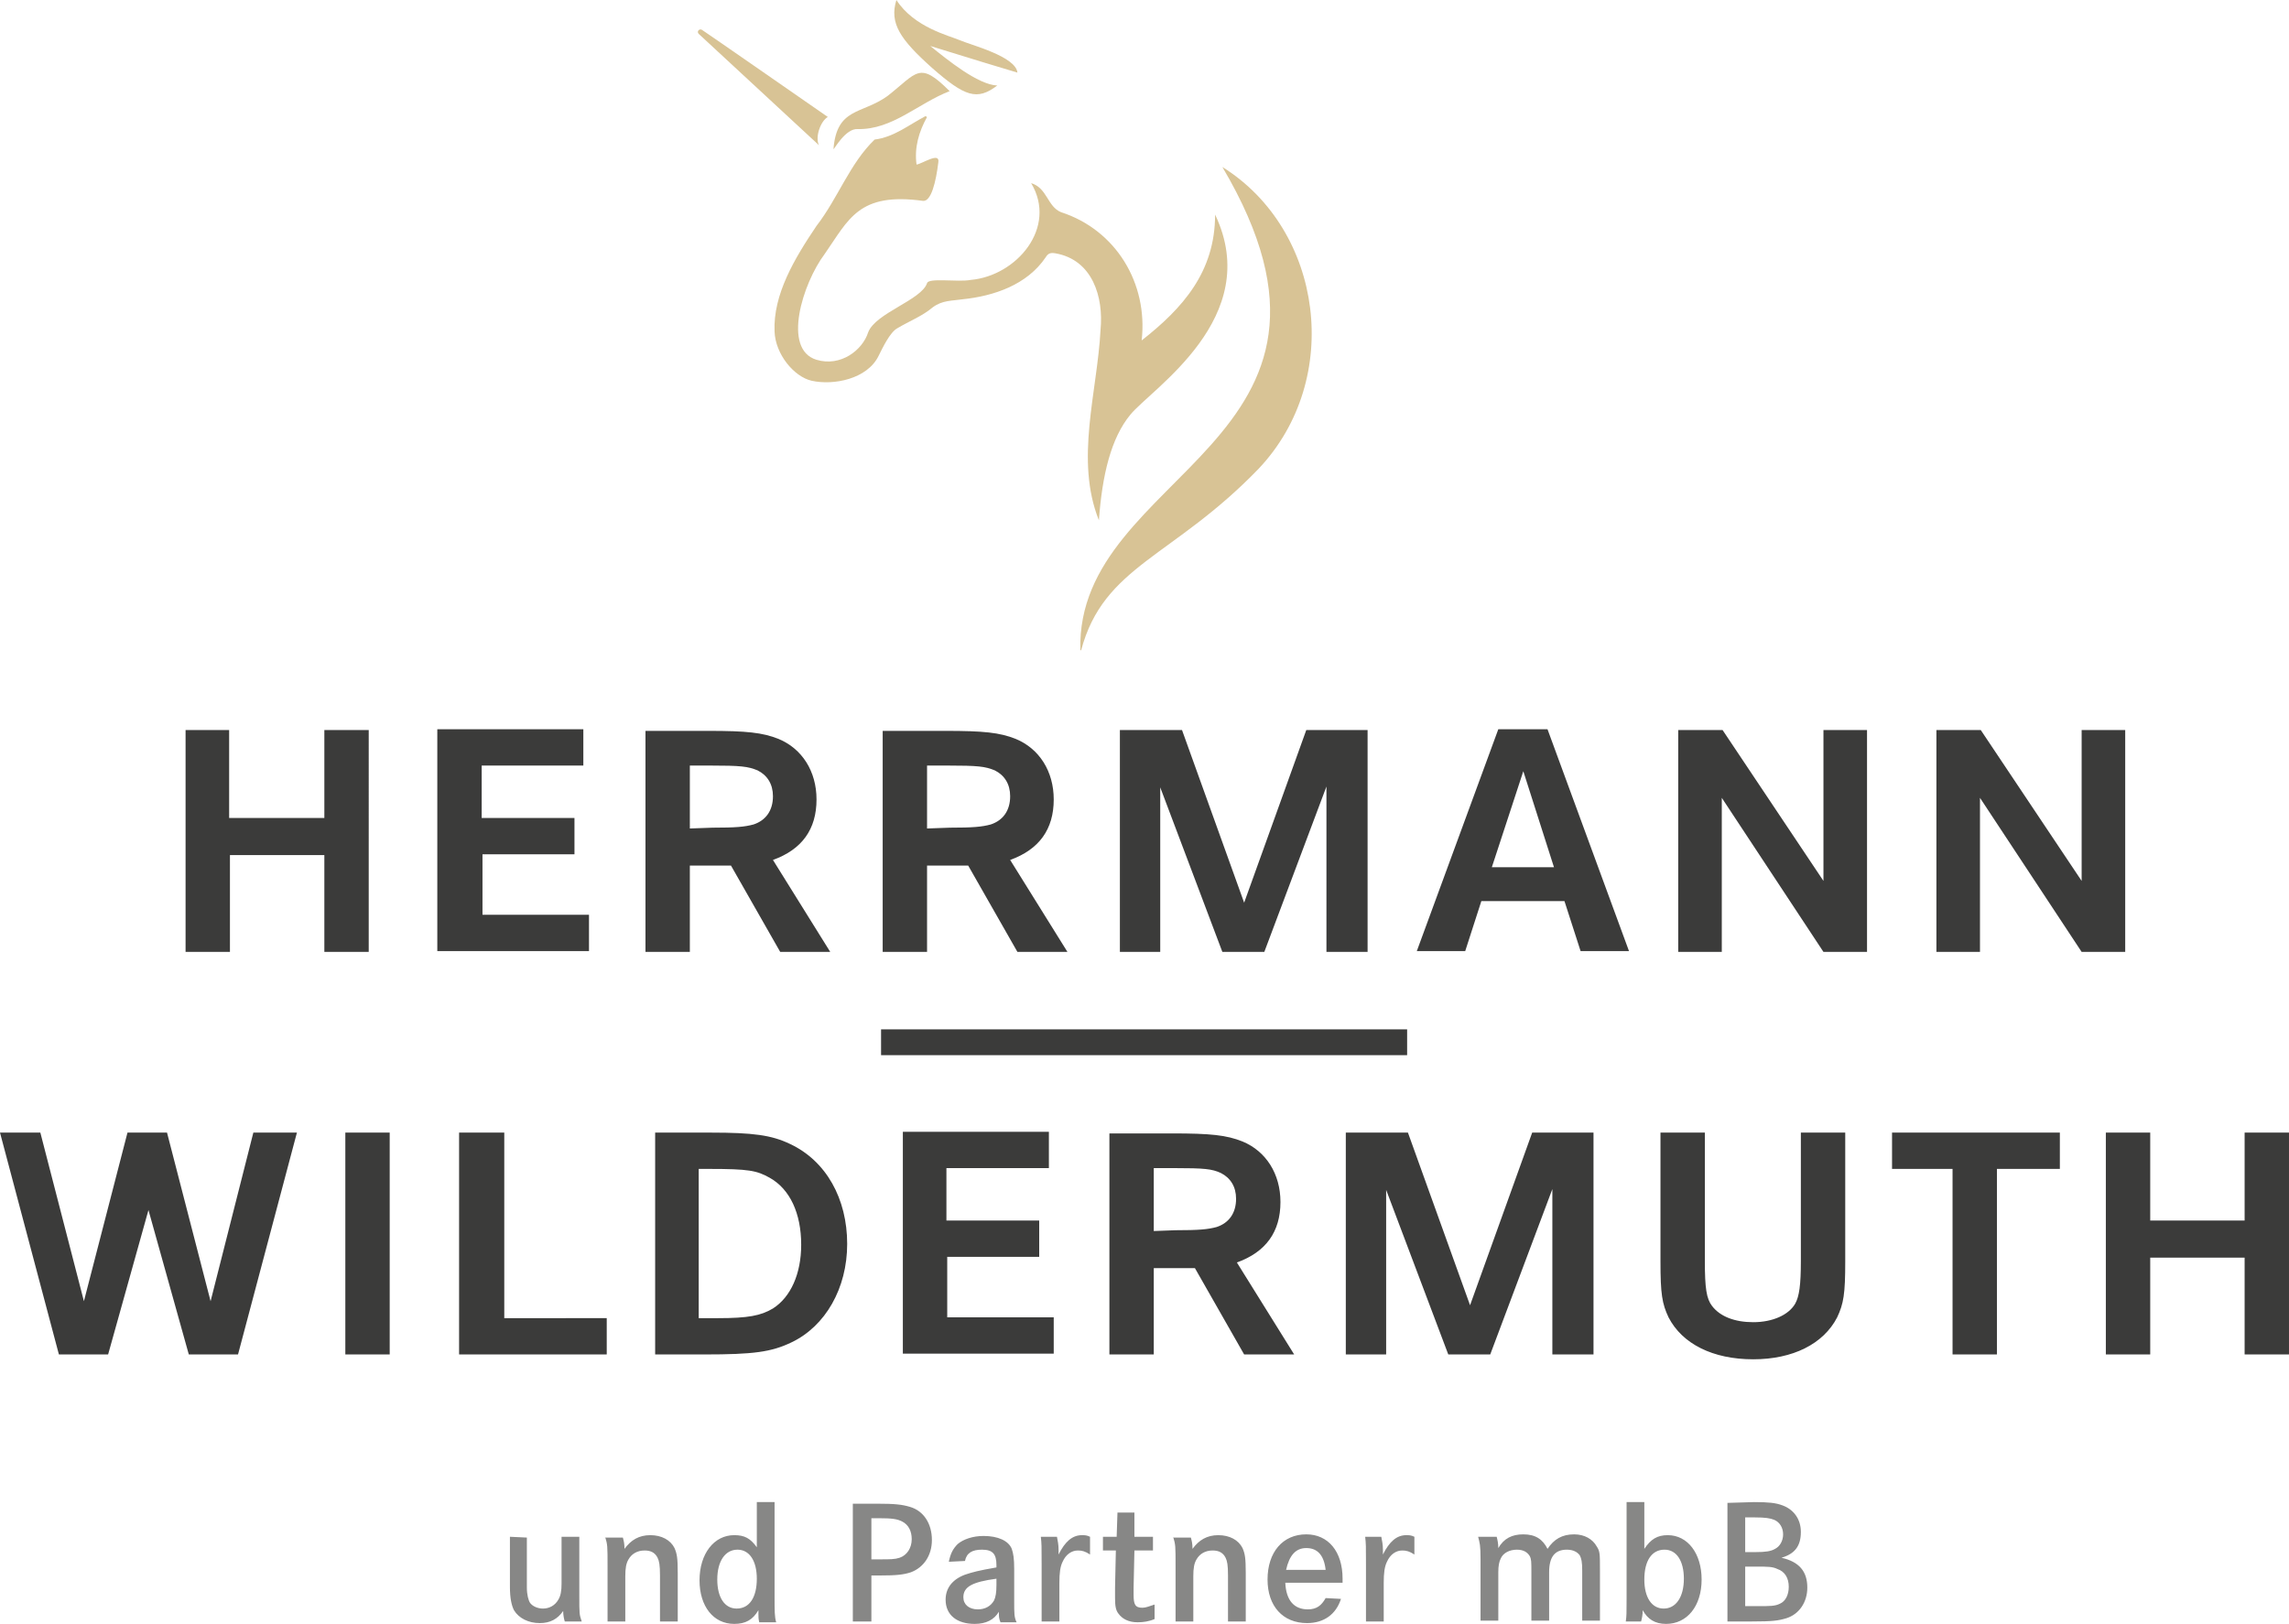
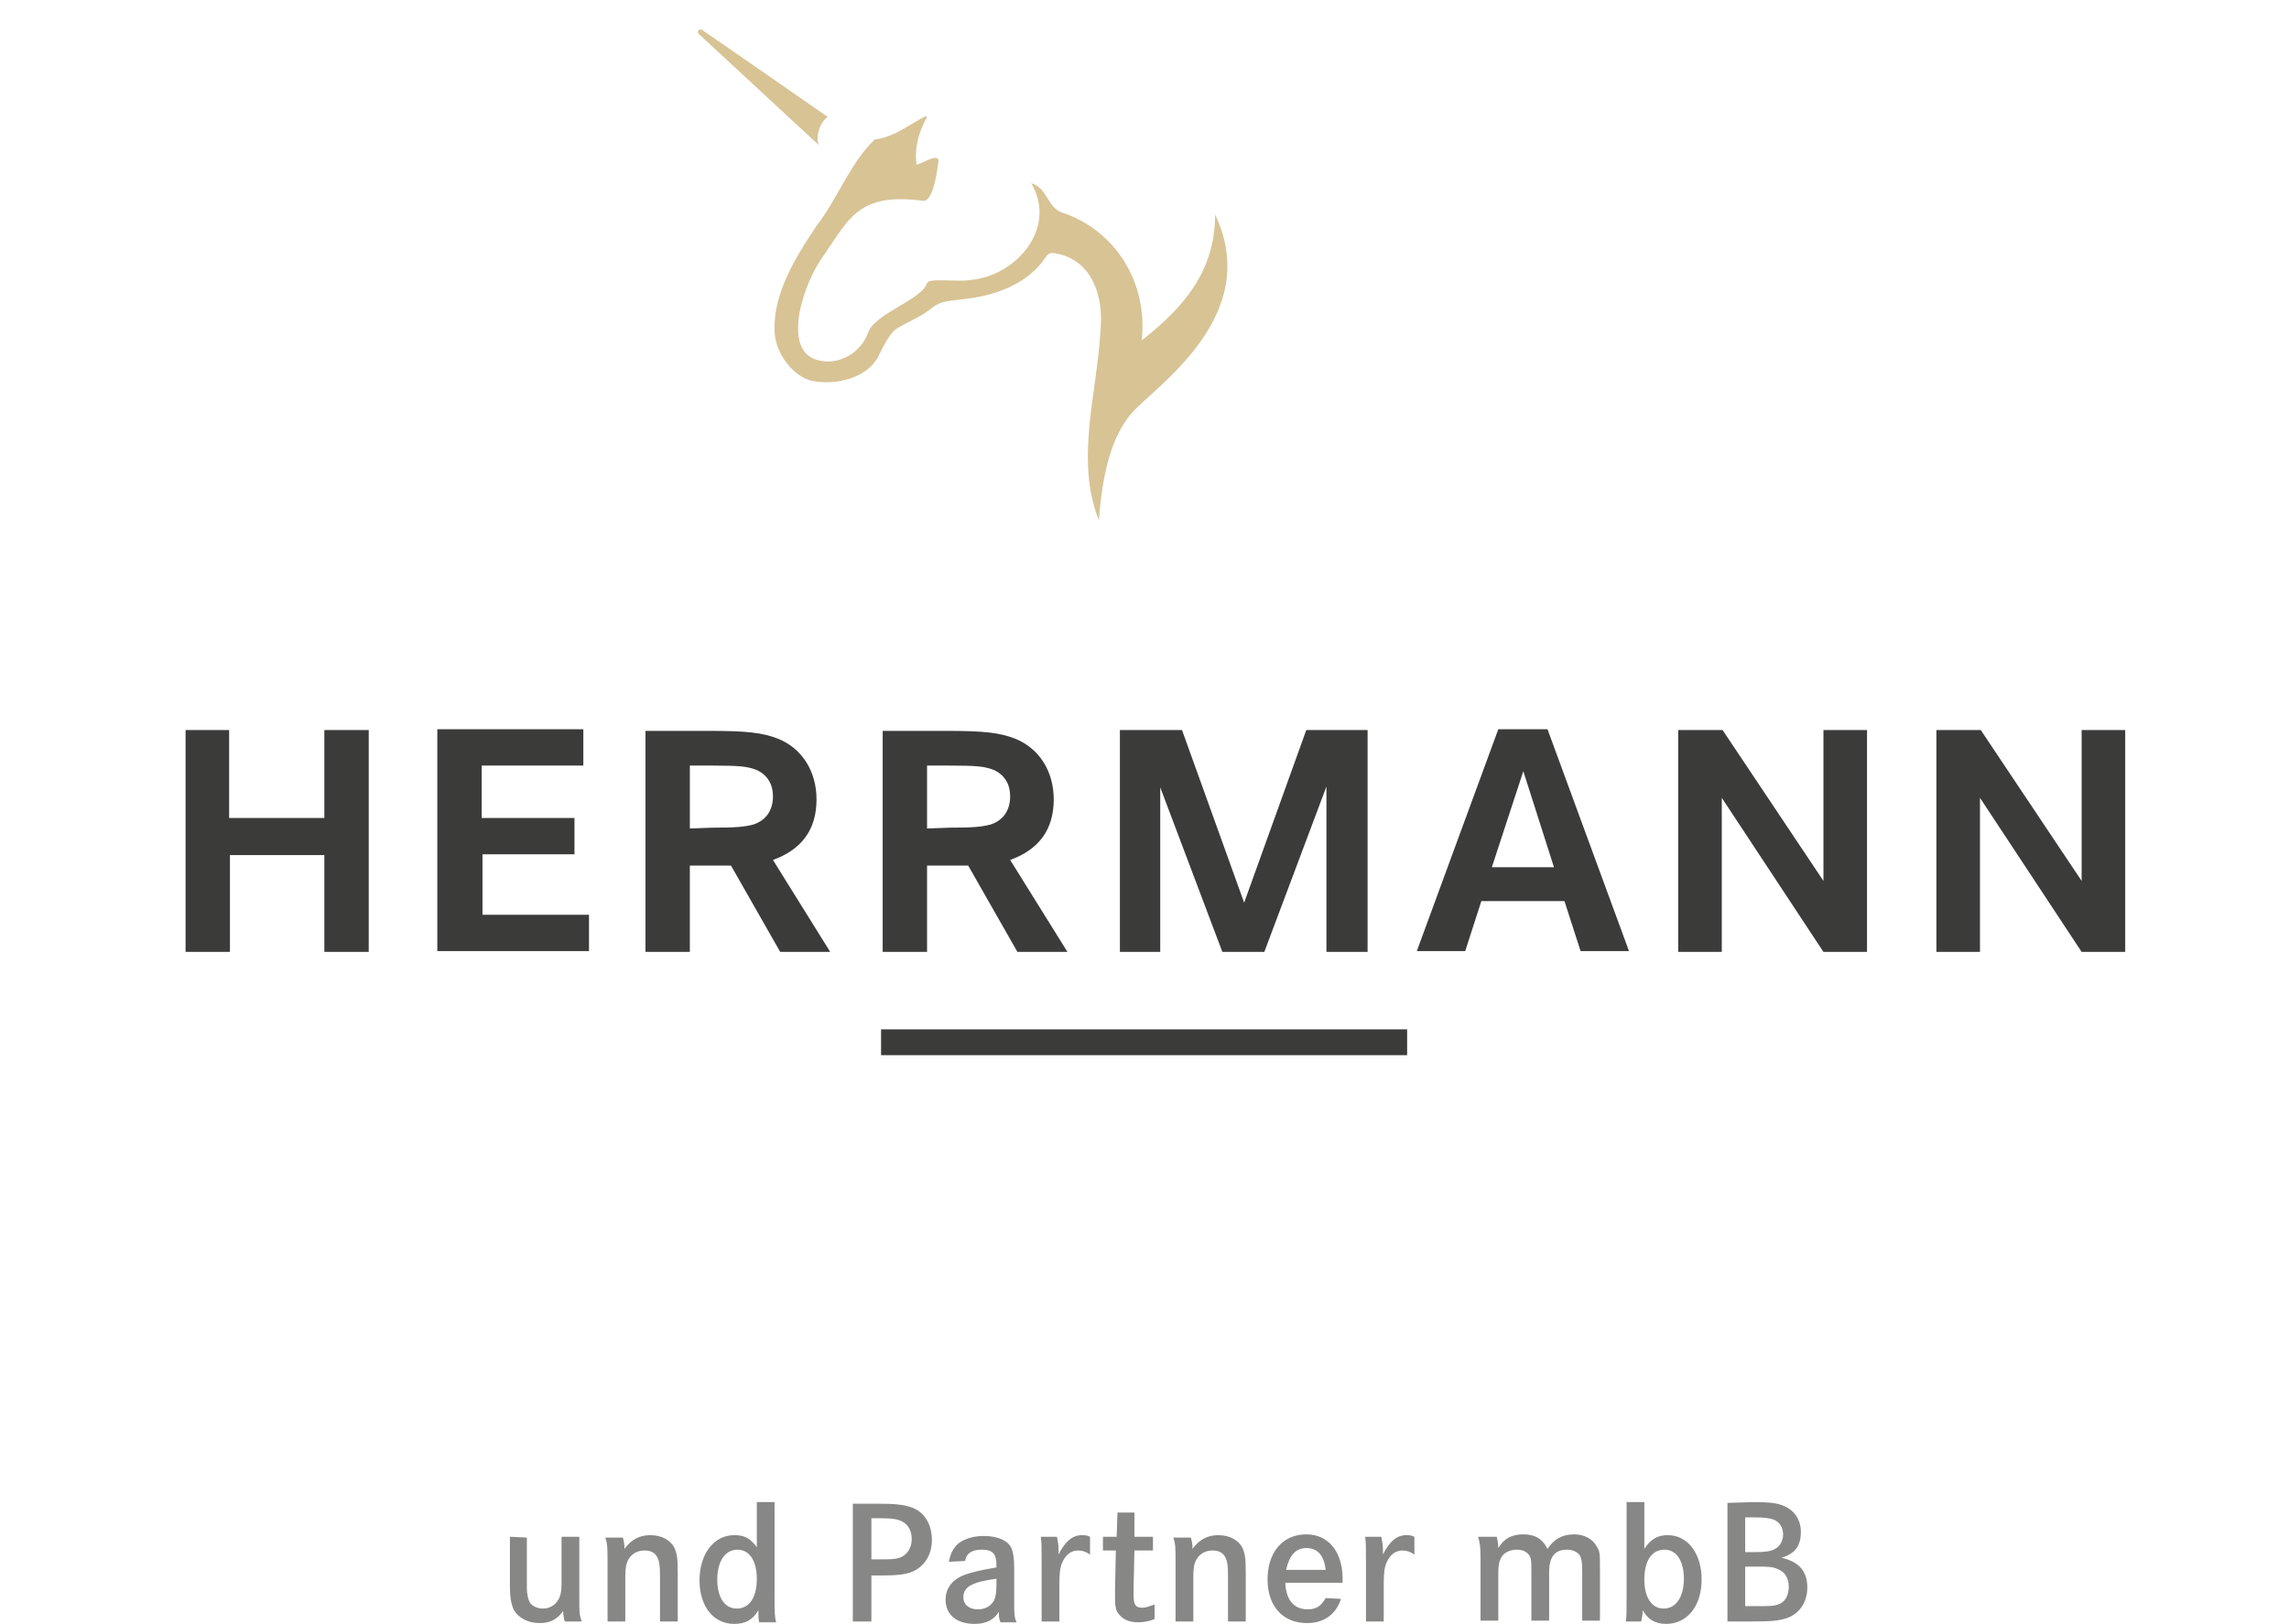
<svg xmlns="http://www.w3.org/2000/svg" id="Ebene_1" style="enable-background:new 0 0 283.7 201.3;" version="1.1" viewBox="0 0 283.7 201.3" x="0px" y="0px">
  <style type="text/css">
	.st0{fill:#D8C395;}
	.st1{fill:#878786;}
	.st2{fill:#3B3B3A;}
</style>
  <g>
    <path class="st0" d="M101.2,44.6c3,0.9,5.7-1.2,6.4-3.4c0.9-2.4,6.6-4,7.3-6.1c0.2-0.7,3.8-0.1,5.4-0.4c5.7-0.5,10.8-6.5,7.5-12&#10;  c2,0.6,2,2.9,3.7,3.6c6.8,2.2,10.8,8.8,10,15.9c5.1-4,9.1-8.5,9.1-15.6c6.1,12.8-7.9,21.6-10.5,24.8c-2.4,2.9-3.5,7.5-3.9,13.1&#10;  c-3-7.5-0.2-15.9,0.2-23.6c0.4-4.1-1-8.7-5.6-9.5c-0.6-0.1-0.9,0-1.2,0.5c-2.3,3.4-6.4,4.8-10.3,5.2c-1.3,0.2-2.5,0.1-3.7,1&#10;  c-1.3,1.1-2.9,1.7-4.4,2.6c-0.9,0.5-1.8,2.4-2.3,3.4c-1.4,2.9-5.6,3.7-8.3,3.1c-2.2-0.5-4.5-3.3-4.6-6.1c-0.2-4.6,2.5-9.1,5.2-13.1&#10;  c2.7-3.5,4.1-7.7,7.2-10.7c2.4-0.3,4.2-1.8,6.3-2.9c0.1,0,0.1,0.1,0.2,0.1c-1,1.8-1.6,3.8-1.3,5.9c0.7-0.1,2.9-1.6,2.7-0.3&#10;  c-0.3,2.5-0.9,4.9-1.9,4.8c-8-1.1-9.2,2.3-12.2,6.6C99.5,35.1,96.9,43.3,101.2,44.6L101.2,44.6z" />
-     <path class="st0" d="M134,80.6c2.8-10.5,11.4-11.5,22-22.5c10.5-11.1,8-29.6-4.5-37.4c20.3,34.3-18.2,37.6-17.6,59.9&#10;  C134,80.6,134,80.6,134,80.6" />
-     <path class="st0" d="M103.3,18.5c0.1,0,1.5-2.6,3-2.5c4.3,0.1,7.5-3.2,11.4-4.7c-3.8-3.8-4-2.3-7.7,0.6&#10;  C106.8,14.2,103.7,13.3,103.3,18.5" />
    <path class="st0" d="M102.6,14.5c0,0-15.4-10.7-15.6-10.8c-0.3-0.2-0.7,0.2-0.4,0.5C86.8,4.4,101.5,18,101.5,18&#10;  C101,17,101.7,15,102.6,14.5L102.6,14.5z" />
-     <path class="st0" d="M119,5c1.4,0.6,6.9,2,7.1,4c-0.4-0.1-7.6-2.3-10.8-3.3c2.1,1.7,5.9,4.8,8.3,4.9c-2.5,1.9-4,1.4-8.1-2.2&#10;  c-3.9-3.5-5.3-5.5-4.4-8.4C113.3,3.4,117.6,4.4,119,5L119,5z" />
    <path class="st1" d="M63.2,190.5v6.2c0,1.4,0.2,2.3,0.5,2.9c0.6,1,1.8,1.6,3.2,1.6c1.3,0,2.2-0.5,2.9-1.5c0,0.5,0.1,1,0.2,1.3h2.1&#10;  c-0.3-0.9-0.3-0.9-0.3-3.2v-7.3h-2.2v5.8c0,0.9-0.1,1.5-0.4,2c-0.4,0.7-1.1,1.1-1.9,1.1c-0.7,0-1.3-0.3-1.6-0.7&#10;  c-0.2-0.3-0.4-1-0.4-1.9v-6.2L63.2,190.5L63.2,190.5z M75,190.5c0.3,1,0.3,1.1,0.3,3.7v6.8h2.2v-5.6c0-1,0.1-1.6,0.4-2.1&#10;  c0.4-0.7,1.1-1.1,2-1.1c0.8,0,1.3,0.3,1.6,0.9c0.2,0.4,0.3,0.9,0.3,2.2v5.7H84v-6c0-1.9-0.1-2.4-0.4-3.1c-0.5-1-1.6-1.6-3-1.6&#10;  s-2.4,0.6-3.2,1.7c0-0.7-0.1-1-0.2-1.4H75V190.5z M96,186.2h-2.2v5.6c-0.8-1.1-1.5-1.5-2.8-1.5c-2.5,0-4.3,2.3-4.3,5.6&#10;  c0,3.2,1.7,5.4,4.3,5.4c1.4,0,2.3-0.5,3-1.7c0,0.2,0,0.3,0,0.5c0,0.3,0,0.6,0.1,1h2.1c-0.2-0.7-0.2-1.4-0.2-3.2V186.2L96,186.2z&#10;   M91.4,192.1c1.5,0,2.4,1.4,2.4,3.6c0,2.3-0.9,3.7-2.5,3.7c-1.5,0-2.4-1.4-2.4-3.6C88.9,193.5,89.9,192.1,91.4,192.1L91.4,192.1z&#10;   M105.7,186.3V201h2.3v-5.7h1c2.1,0,3-0.1,3.9-0.4c1.6-0.6,2.6-2.1,2.6-4c0-2-1-3.6-2.7-4.1c-1-0.3-1.9-0.4-4.1-0.4h-3V186.3z&#10;   M108,193.3v-5.1h0.9c1.7,0,2.3,0.1,2.9,0.4c0.8,0.4,1.2,1.2,1.2,2.2c0,1.1-0.6,2-1.5,2.3c-0.6,0.2-1.1,0.2-2.6,0.2H108L108,193.3z&#10;   M119.6,193.5c0.2-1,0.9-1.4,2.1-1.4c1.3,0,1.8,0.5,1.8,1.9v0.3c-2.3,0.4-3,0.6-3.9,0.9c-1.6,0.6-2.4,1.7-2.4,3.1&#10;  c0,1.9,1.4,3,3.6,3c1.4,0,2.4-0.5,3-1.5c0,0.6,0,0.8,0.2,1.3h2c-0.3-0.6-0.3-1.1-0.3-2.5v-4.1c0-1.3-0.1-1.9-0.3-2.5&#10;  c-0.4-1-1.7-1.6-3.5-1.6c-1.3,0-2.5,0.4-3.2,1c-0.6,0.6-0.9,1.2-1.1,2.2L119.6,193.5L119.6,193.5z M123.5,196.5&#10;  c0,0.9-0.1,1.5-0.3,1.9c-0.4,0.7-1.1,1.1-2,1.1c-1.1,0-1.8-0.6-1.8-1.5c0-1.3,1.1-1.9,4.1-2.3L123.5,196.5L123.5,196.5z M129,190.5&#10;  c0.1,0.9,0.1,1.1,0.1,3.4v7.1h2.2v-4.8c0-1.2,0.1-2,0.4-2.6c0.4-0.9,1.1-1.4,1.9-1.4c0.5,0,0.9,0.1,1.5,0.5v-2.2&#10;  c-0.4-0.2-0.7-0.2-1-0.2c-1.2,0-2.1,0.8-2.9,2.4c0-0.3,0-0.4,0-0.6c0-0.6-0.1-1.1-0.2-1.6L129,190.5L129,190.5z M140.6,190.5v-3&#10;  h-2.1l-0.1,3h-1.7v1.7h1.6l-0.1,4.6c0,1.1,0,1.1,0,1.3c0,1,0.1,1.5,0.4,1.9c0.5,0.7,1.3,1.1,2.4,1.1c0.7,0,1.4-0.1,2.1-0.4v-1.8&#10;  c-0.6,0.2-1.1,0.4-1.5,0.4c-0.9,0-1.1-0.4-1.1-1.6c0-0.2,0-0.2,0-0.9l0.1-4.6h2.3v-1.7H140.6L140.6,190.5z M145.4,190.5&#10;  c0.3,1,0.3,1.1,0.3,3.7v6.8h2.2v-5.6c0-1,0.1-1.6,0.4-2.1c0.4-0.7,1.1-1.1,2-1.1c0.8,0,1.3,0.3,1.6,0.9c0.2,0.4,0.3,0.9,0.3,2.2&#10;  v5.7h2.2v-6c0-1.9-0.1-2.4-0.4-3.1c-0.5-1-1.6-1.6-3-1.6s-2.4,0.6-3.2,1.7c0-0.7-0.1-1-0.2-1.4h-2.2V190.5z M166.4,196.2&#10;  c0-0.2,0-0.4,0-0.5c0-3.4-1.8-5.5-4.5-5.5c-2.9,0-4.8,2.2-4.8,5.6c0,3.3,1.9,5.4,4.9,5.4c2.1,0,3.6-1.1,4.2-3l-1.9-0.1&#10;  c-0.5,0.9-1.1,1.4-2.2,1.4c-1.7,0-2.7-1.1-2.8-3.3H166.4L166.4,196.2z M159.4,194.6c0.4-1.8,1.2-2.7,2.5-2.7c1.4,0,2.2,0.9,2.4,2.7&#10;  H159.4L159.4,194.6z M169.2,190.5c0.1,0.9,0.1,1.1,0.1,3.4v7.1h2.2v-4.8c0-1.2,0.1-2,0.4-2.6c0.4-0.9,1.1-1.4,1.9-1.4&#10;  c0.5,0,0.9,0.1,1.5,0.5v-2.2c-0.4-0.2-0.7-0.2-1-0.2c-1.2,0-2.1,0.8-2.9,2.4c0-0.3,0-0.4,0-0.6c0-0.6-0.1-1.1-0.2-1.6L169.2,190.5&#10;  L169.2,190.5z M183.2,190.5c0.2,0.8,0.3,1,0.3,2.8v7.6h2.2v-6c0-0.8,0.1-1.3,0.3-1.7c0.3-0.7,1.1-1.1,2-1.1c0.8,0,1.3,0.3,1.6,0.8&#10;  c0.2,0.4,0.2,0.7,0.2,2v6h2.2v-6c0-1.9,0.7-2.8,2.2-2.8c0.8,0,1.3,0.3,1.6,0.7c0.2,0.4,0.3,0.8,0.3,1.9v6.2h2.2v-6.2&#10;  c0-2.1,0-2.4-0.4-3c-0.5-0.9-1.5-1.5-2.8-1.5c-1.5,0-2.5,0.6-3.3,1.8c-0.6-1.2-1.5-1.8-3-1.8c-1.4,0-2.4,0.5-3.1,1.7&#10;  c0-0.6-0.1-1-0.2-1.4H183.2L183.2,190.5z M201.6,186.2v12c0,1.8,0,2.1-0.1,2.8h1.9c0.1-0.4,0.2-0.8,0.2-1.4&#10;  c0.6,1.1,1.5,1.7,2.9,1.7c2.6,0,4.4-2.2,4.4-5.5c0-3.2-1.7-5.5-4.2-5.5c-1.3,0-2.1,0.5-2.9,1.7v-5.8L201.6,186.2L201.6,186.2z&#10;   M206.3,192.1c1.5,0,2.4,1.4,2.4,3.6c0,2.3-1,3.7-2.5,3.7s-2.4-1.4-2.4-3.6C203.8,193.5,204.7,192.1,206.3,192.1L206.3,192.1z&#10;   M214.1,186.3V201h3c2.6,0,3.3-0.1,4.3-0.4c1.6-0.5,2.6-2,2.6-3.8c0-2-1-3.2-3.2-3.7c1.7-0.5,2.4-1.5,2.4-3.2&#10;  c0-1.6-0.9-2.8-2.3-3.3c-0.8-0.3-1.7-0.4-3.5-0.4L214.1,186.3L214.1,186.3z M216.3,192.4v-4.3h1.2c1.3,0,1.9,0.1,2.4,0.3&#10;  c0.7,0.3,1.1,1,1.1,1.8s-0.4,1.5-1,1.8c-0.5,0.3-1.2,0.4-2.4,0.4L216.3,192.4L216.3,192.4z M216.3,199.1v-4.9h1.4&#10;  c1.4,0,2,0,2.6,0.3c0.9,0.3,1.4,1.1,1.4,2.2c0,1-0.4,1.8-1.1,2.1c-0.6,0.3-1.2,0.3-2.8,0.3H216.3L216.3,199.1z" />
-     <path class="st2" d="M0,140.4l7.3,27.5h6.1l5-17.9l5,17.9h6.1l7.3-27.5h-5.4l-5.3,20.9l-5.4-20.9h-4.9l-5.4,20.9L5,140.4H0L0,140.4&#10;  z M48.3,167.9v-27.5h-5.5v27.5H48.3L48.3,167.9z M56.9,140.4v27.5h18.3v-4.5H62.5v-23H56.9L56.9,140.4z M81.2,140.4v27.5h6.1&#10;  c6.1,0,8.3-0.3,10.8-1.5c4.2-2,6.9-6.7,6.9-12.2c0-5.6-2.6-10.3-7.1-12.4c-2.3-1.1-4.6-1.4-9.8-1.4H81.2L81.2,140.4z M86.6,163.4&#10;  v-18.5h1.3c4.9,0,5.9,0.2,7.5,1.1c2.5,1.4,3.9,4.4,3.9,8.3c0,3.6-1.3,6.5-3.5,7.9c-1.5,0.9-3.1,1.2-6.8,1.2H86.6L86.6,163.4z&#10;   M117.3,151.4v-6.6H130v-4.5h-18.1v27.5h18.7v-4.5h-13.2v-7.5h11.4v-4.5h-11.5V151.4z M137.5,140.4v27.5h5.5v-10.7h5.1l6.1,10.7&#10;  h6.2l-7.1-11.4c3.6-1.3,5.4-3.8,5.4-7.5c0-3.5-1.8-6.3-4.7-7.5c-2-0.8-4-1-8.7-1h-7.8V140.4z M143,152.6v-7.8h2.5&#10;  c3.8,0,4.7,0.1,5.8,0.6c1.2,0.6,1.9,1.7,1.9,3.2c0,1.8-0.9,3-2.4,3.5c-1.1,0.3-2.2,0.4-5.1,0.4L143,152.6L143,152.6z M166.8,140.4&#10;  v27.5h5v-20.4l7.7,20.4h5.2l7.7-20.5v20.5h5.1v-27.5h-7.6l-7.7,21.4l-7.7-21.4H166.8L166.8,140.4z M205.8,140.4v16&#10;  c0,4,0.2,5.2,1,6.9c1.7,3.3,5.5,5.2,10.5,5.2c4.9,0,8.7-1.9,10.4-5.2c0.8-1.7,1-2.9,1-6.9v-16h-5.5v15.9c0,3-0.2,4.4-0.7,5.3&#10;  c-0.8,1.4-2.8,2.3-5.2,2.3c-2.3,0-4.1-0.7-5.1-2c-0.7-0.9-0.9-2.2-0.9-5.6v-15.9L205.8,140.4L205.8,140.4z M234.5,140.4v4.5h7.5v23&#10;  h5.5v-23h7.8v-4.5H234.5L234.5,140.4z M266.5,151.3v-10.9H261v27.5h5.5v-12h11.7v12h5.5v-27.5h-5.5v10.9H266.5L266.5,151.3z" />
    <path class="st2" d="M28.4,101.4V90.5H23V118h5.5v-12h11.7v12h5.5V90.5h-5.5v10.9H28.4L28.4,101.4z M59.7,101.5v-6.6h12.6v-4.5&#10;  H54.2v27.5H73v-4.5H59.8v-7.5h11.4v-4.5H59.7V101.5z M80,90.5V118h5.5v-10.7h5.1l6.1,10.7h6.2l-7.1-11.4c3.6-1.3,5.4-3.8,5.4-7.5&#10;  c0-3.5-1.8-6.3-4.7-7.5c-2-0.8-4-1-8.7-1H80V90.5z M85.5,102.7v-7.8H88c3.8,0,4.7,0.1,5.9,0.6c1.2,0.6,1.9,1.7,1.9,3.2&#10;  c0,1.8-0.9,3-2.4,3.5c-1.1,0.3-2.2,0.4-5.1,0.4L85.5,102.7L85.5,102.7z M109.4,90.5V118h5.5v-10.7h5.1l6.1,10.7h6.2l-7.1-11.4&#10;  c3.6-1.3,5.4-3.8,5.4-7.5c0-3.5-1.8-6.3-4.7-7.5c-2-0.8-4-1-8.7-1h-7.8V90.5z M114.9,102.7v-7.8h2.5c3.8,0,4.7,0.1,5.9,0.6&#10;  c1.2,0.6,1.9,1.7,1.9,3.2c0,1.8-0.9,3-2.4,3.5c-1.1,0.3-2.2,0.4-5.1,0.4L114.9,102.7L114.9,102.7z M138.8,90.5V118h5V97.6l7.7,20.4&#10;  h5.2l7.7-20.5V118h5.1V90.5h-7.6l-7.7,21.4l-7.7-21.4H138.8L138.8,90.5z M185.7,90.4l-10.1,27.5h6l2-6.2h10.3l2,6.2h6l-10.1-27.5&#10;  H185.7L185.7,90.4z M184.9,107.5l3.9-11.9l3.8,11.9H184.9L184.9,107.5z M208,90.5V118h5.4V98.9L226,118h5.4V90.5H226v18.7&#10;  l-12.5-18.7H208L208,90.5z M240,90.5V118h5.4V98.9L258,118h5.4V90.5H258v18.7l-12.5-18.7H240L240,90.5z" />
    <polygon class="st2" points="109.2,127.6 109.2,130.8 174.4,130.8 174.4,127.6" />
  </g>
</svg>